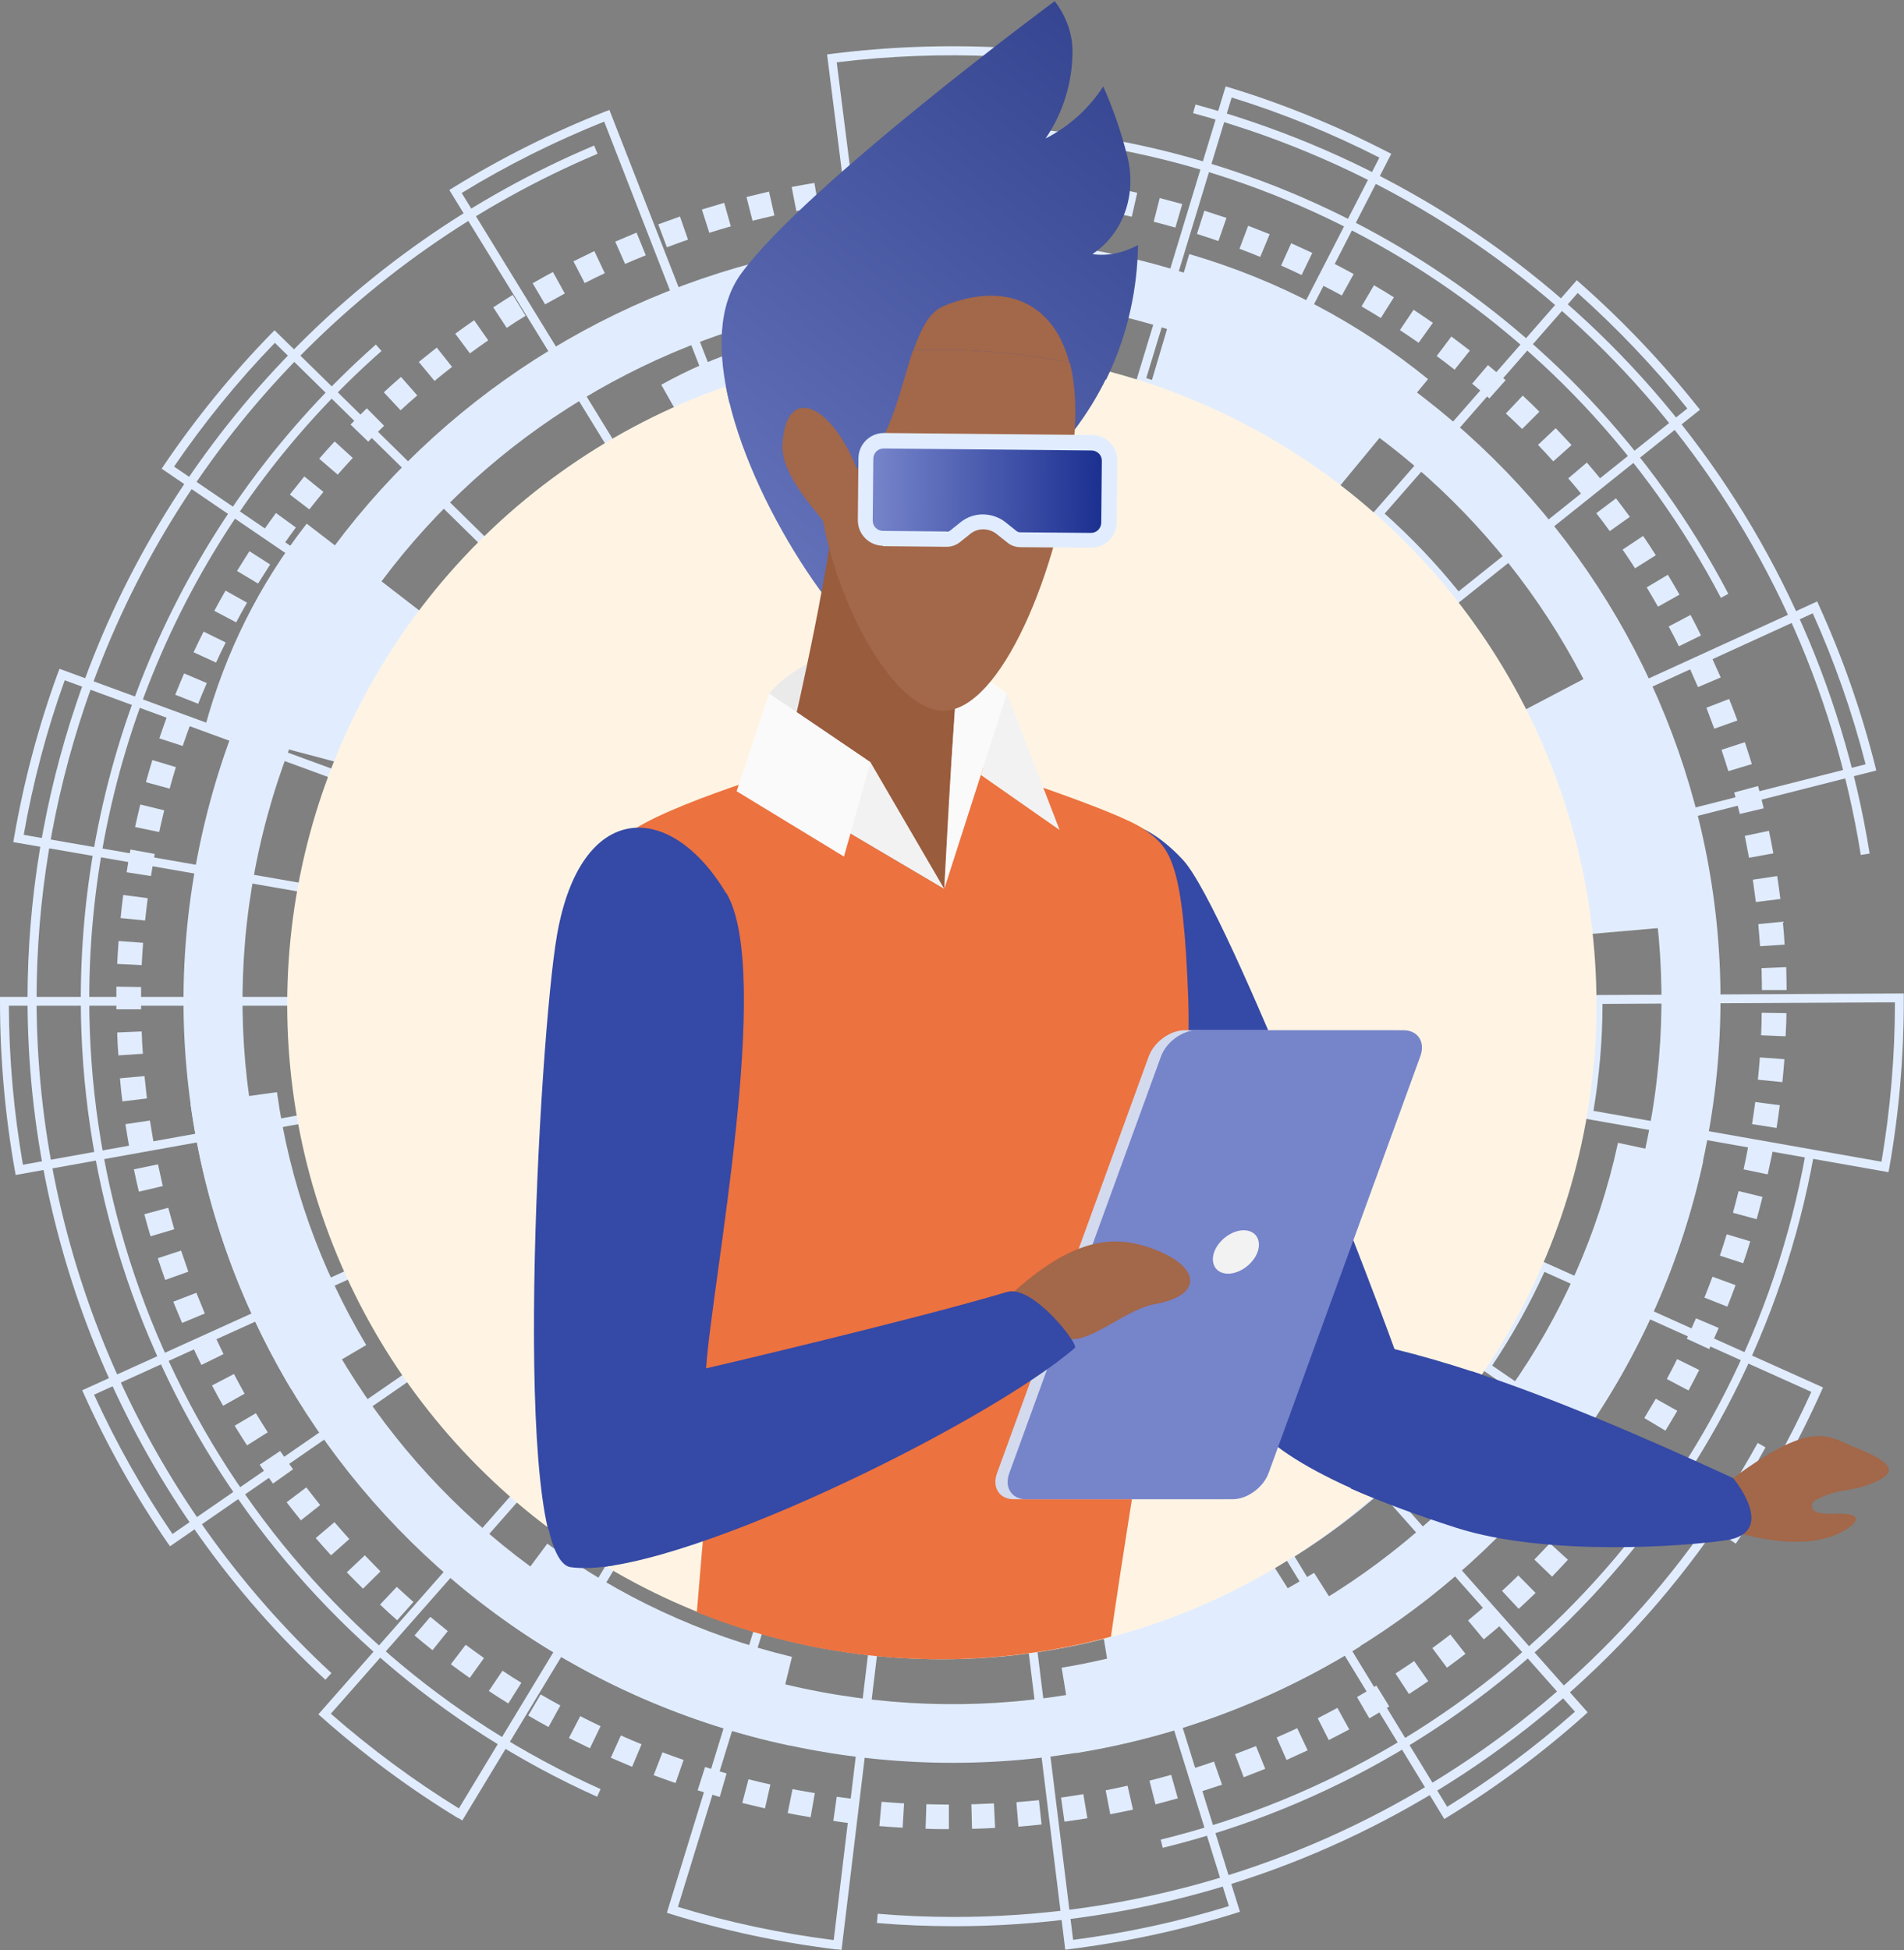
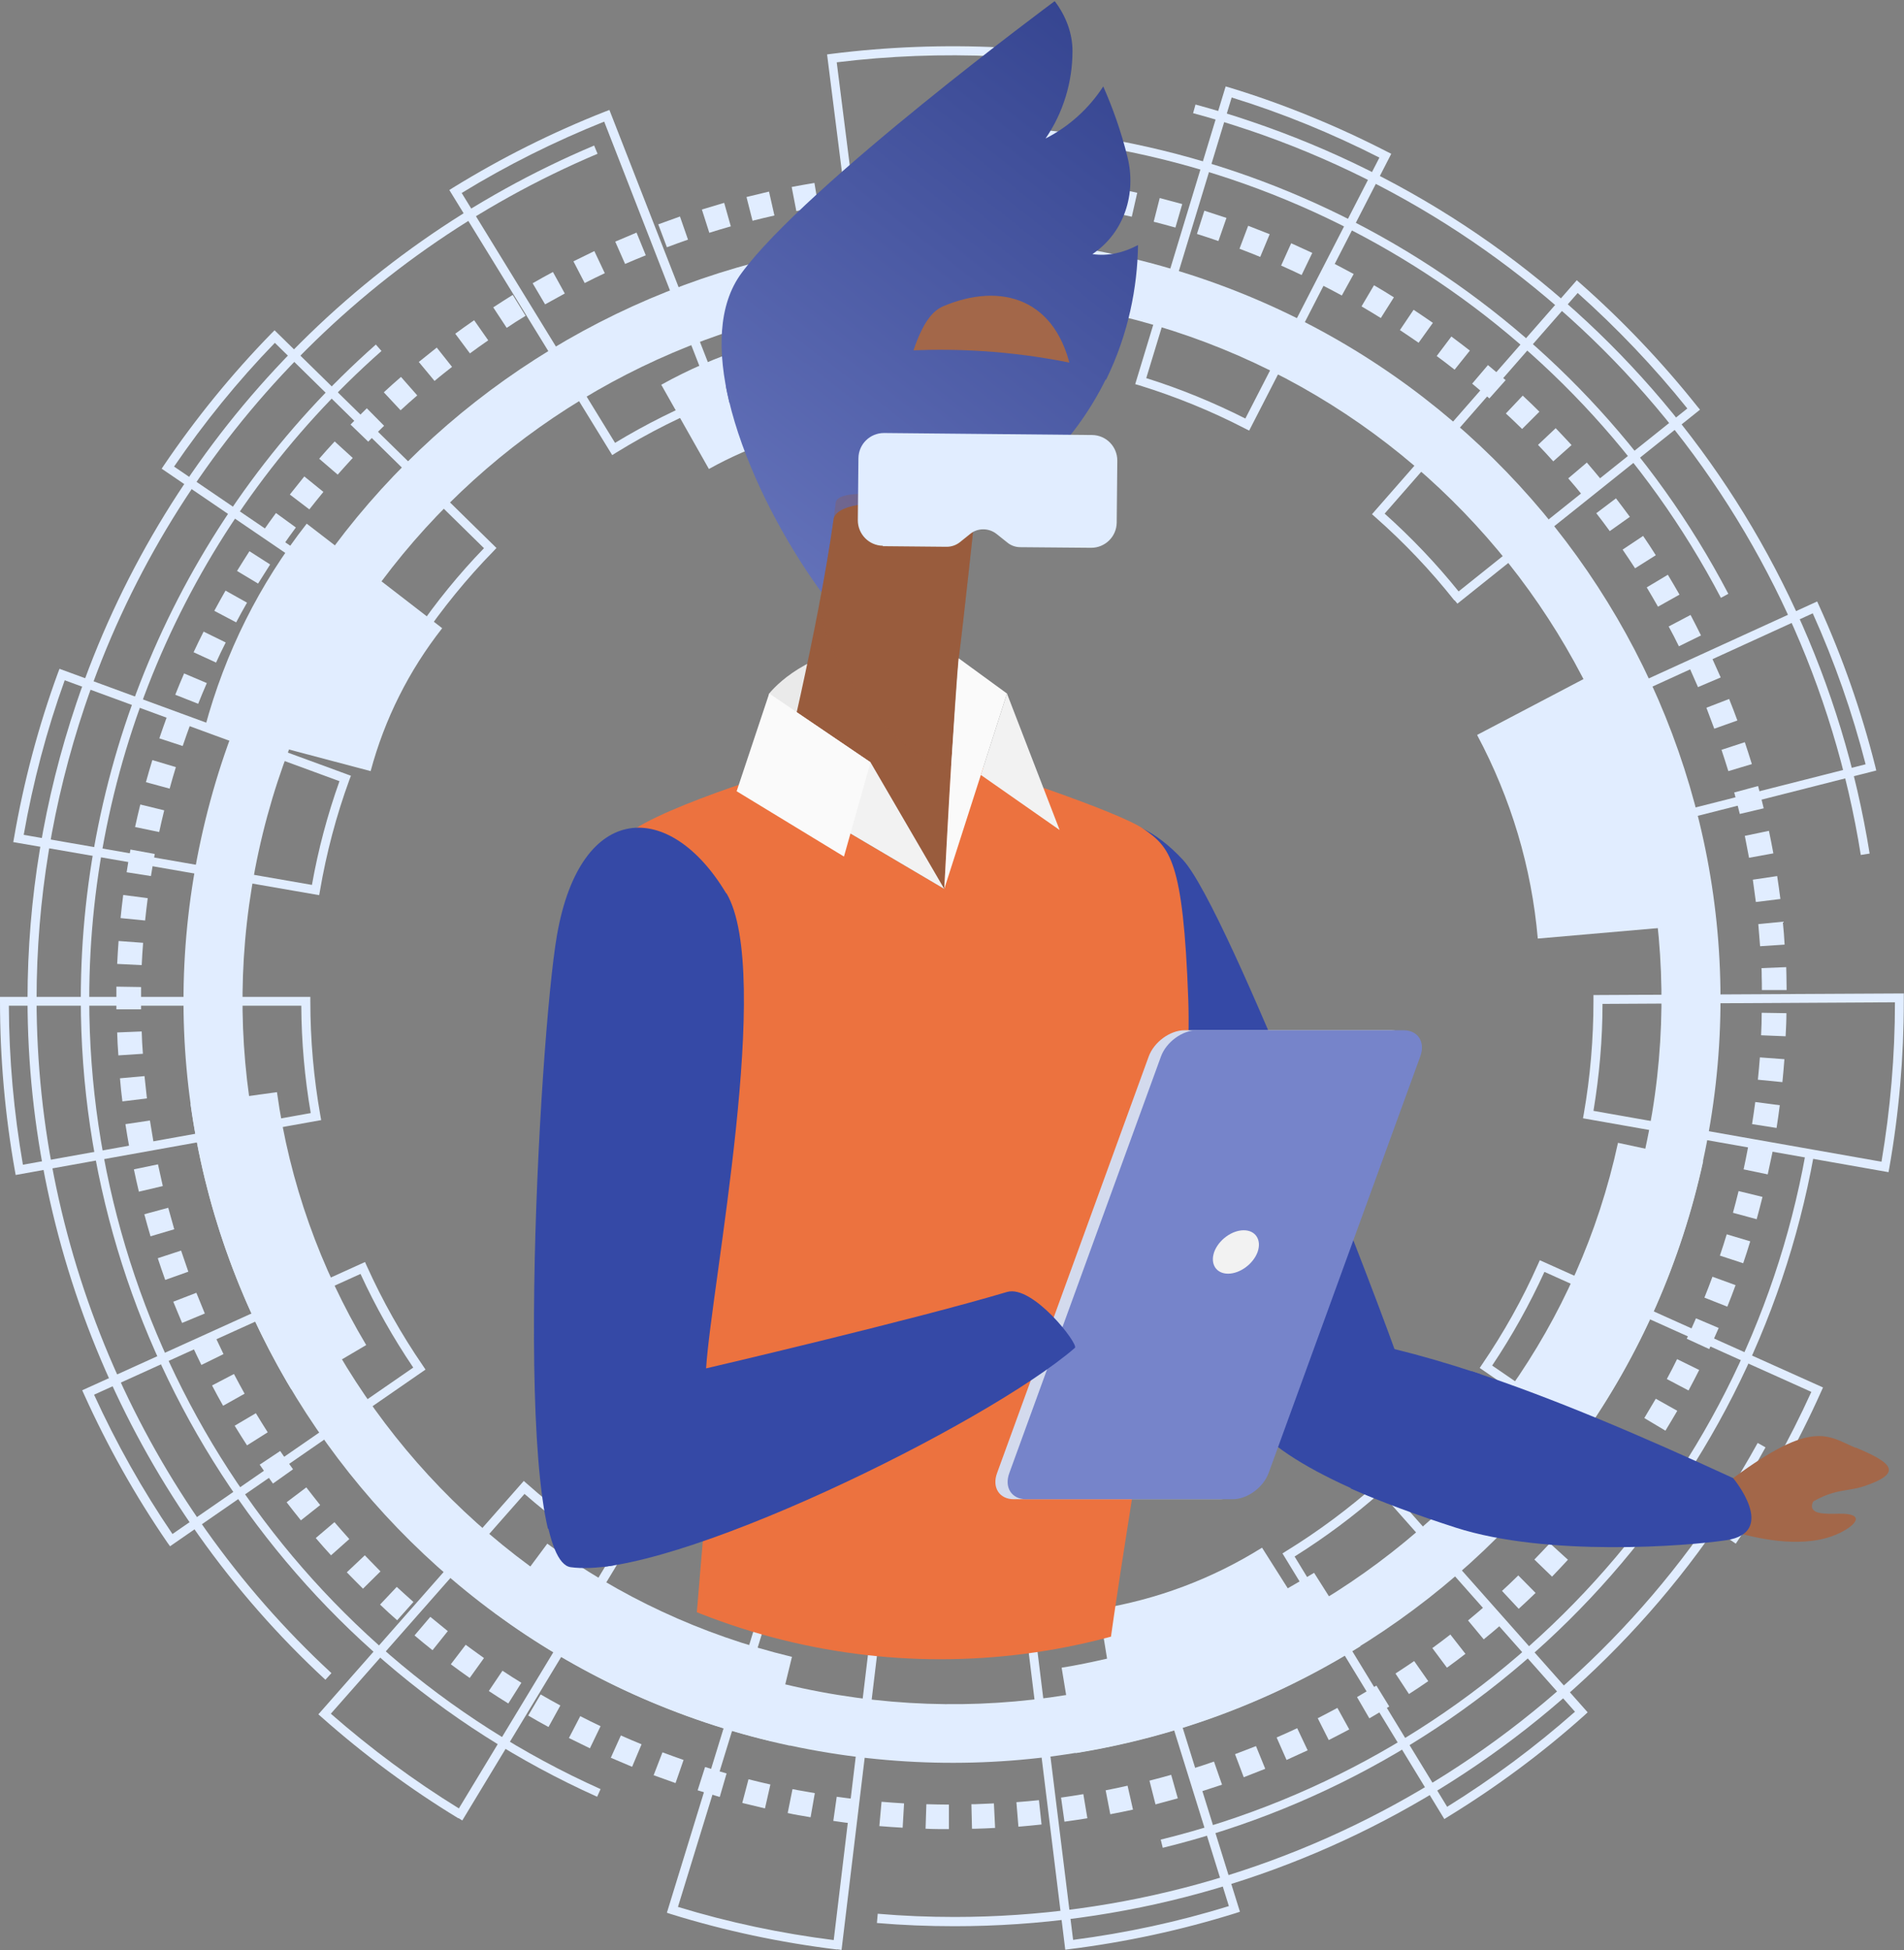
<svg xmlns="http://www.w3.org/2000/svg" xmlns:xlink="http://www.w3.org/1999/xlink" viewBox="0 0 94.73 97.01">
  <rect x="0" y="0" width="94.73" height="97.01" fill="#808080" stroke="none" />
  <defs>
    <linearGradient id="b" data-name="Dégradé sans nom 60" x1="4182.8" y1="37.56" x2="4140.77" y2="-15.84" gradientTransform="translate(4211.97) rotate(-180) scale(1 -1)" gradientUnits="userSpaceOnUse">
      <stop offset="0" stop-color="#7684ca" />
      <stop offset="1" stop-color="#132372" />
    </linearGradient>
    <clipPath id="c">
      <circle cx="46.79" cy="49.97" r="32.57" style="fill: none;" />
    </clipPath>
    <linearGradient id="d" data-name="Dégradé sans nom 60" x1="4182.66" y1="37.6" x2="4140.64" y2="-15.79" xlink:href="#b" />
    <linearGradient id="e" data-name="Dégradé sans nom 70" x1="4141.66" y1="11.83" x2="4153.03" y2="11.83" gradientTransform="translate(4196.39 52.27) rotate(-179.45) scale(1 -1)" gradientUnits="userSpaceOnUse">
      <stop offset="0" stop-color="#1c3091" />
      <stop offset="1" stop-color="#7684ca" />
    </linearGradient>
  </defs>
  <g style="isolation: isolate;">
    <g id="a">
      <g>
        <g>
          <g>
            <path d="M32.9,19.14c2.69-1.5,5.68-2.47,8.81-2.82l.54,4.77c-2.46,.27-4.81,1.03-6.98,2.24l-2.37-4.19Z" style="fill: #e1edff;" />
            <path d="M39.29,86.83c20.64,4.42,40.98-8.59,45.44-29.08,4.46-20.48-8.66-40.67-29.3-45.1C34.8,8.24,14.45,21.26,10,41.74c-4.46,20.48,8.66,40.67,29.3,45.1ZM12.87,42.35c4.12-18.91,22.9-30.92,41.95-26.84,19.05,4.08,31.16,22.72,27.04,41.63-4.12,18.91-22.9,30.92-41.95,26.84-19.05-4.08-31.16-22.72-27.04-41.63Z" style="fill: #e1edff;" />
            <path d="M39.4,82.43l-1.02,4.19c-5-1.2-9.62-3.34-13.73-6.36l2.58-3.47c3.54,2.6,7.64,4.54,12.17,5.63Z" style="fill: #e1edff;" />
            <path d="M10.2,36.17c1-3.7,2.7-7.11,5.06-10.12l2.57,1.98,4.17,3.22c-1.66,2.12-2.86,4.51-3.56,7.11l-5.1-1.35-3.15-.84Z" style="fill: #e1edff;" />
            <path d="M84.74,57.76c-1.09,4.99-3.13,9.63-6.06,13.78l-3.55-2.47c2.52-3.57,4.39-7.69,5.37-12.22l4.24,.91Z" style="fill: #e1edff;" />
            <path d="M13.78,54.33c.62,4.49,2.16,8.76,4.44,12.58l-3.73,2.2c-2.62-4.39-4.31-9.16-5.01-14.19l4.3-.59Z" style="fill: #e1edff;" />
-             <path d="M57.19,19.32l1.98-6.68c4.46,1.3,8.46,3.44,11.88,6.22l-4.45,5.39c-2.78-2.26-5.94-3.92-9.4-4.93Z" style="fill: #e1edff;" />
            <path d="M54.67,80.04c2.89-.47,5.62-1.49,8.12-3.05l1.28,2.02c.44-.25,.88-.51,1.31-.77l2.31,3.65c-4.35,2.71-9.12,4.5-14.17,5.32l-.7-4.25c.76-.12,1.51-.28,2.26-.45l-.4-2.46Z" style="fill: #e1edff;" />
            <path d="M83.51,46.08l-7,.61c-.31-3.55-1.33-6.96-3.02-10.13l6.21-3.26c2.09,3.92,3.42,8.26,3.81,12.78Z" style="fill: #e1edff;" />
          </g>
          <path d="M48.36,90.97l-.03-1.22h.2c.31-.01,.62-.03,.92-.04l.06,1.22c-.32,.02-.63,.03-.95,.04h-.2Zm-2.31,0l.04-1.22c.37,.01,.75,.02,1.12,.02v1.22c-.39,0-.77,0-1.16-.02Zm4.52-1.32c.37-.03,.75-.06,1.12-.1l.13,1.21c-.38,.04-.77,.08-1.15,.11l-.1-1.21Zm-6.82,1.19l.11-1.21c.37,.03,.75,.06,1.12,.08l-.07,1.21c-.38-.02-.77-.05-1.15-.08Zm9.05-1.42c.37-.05,.74-.11,1.1-.17l.2,1.2c-.38,.06-.76,.12-1.14,.17l-.17-1.21Zm-11.34,1.16l.17-1.2c.37,.05,.74,.1,1.11,.14l-.14,1.21c-.38-.04-.76-.09-1.15-.15Zm13.55-1.52c.37-.07,.73-.15,1.09-.23l.27,1.19c-.37,.08-.75,.16-1.13,.23l-.23-1.19Zm-15.27,1.24c-.18-.03-.37-.07-.55-.11l.24-1.19c.18,.04,.36,.07,.54,.1,.19,.03,.38,.07,.57,.1l-.21,1.2c-.19-.03-.39-.07-.58-.1Zm17.45-1.72c.36-.09,.72-.19,1.08-.29l.33,1.17c-.37,.1-.74,.2-1.11,.3l-.3-1.18Zm-20.26,1.11l.31-1.18c.36,.09,.72,.18,1.09,.26l-.27,1.19c-.38-.09-.75-.18-1.12-.27Zm22.41-1.71c.36-.11,.71-.23,1.06-.35l.4,1.15c-.36,.12-.73,.24-1.1,.36l-.37-1.16Zm-24.63,1.08l.37-1.16c.36,.11,.71,.22,1.07,.32l-.34,1.17c-.37-.11-.74-.22-1.1-.33Zm26.74-1.8c.35-.13,.7-.27,1.04-.4l.46,1.13c-.36,.14-.71,.28-1.07,.42l-.43-1.14Zm-28.93,1.05l.44-1.14c.35,.13,.7,.26,1.05,.38l-.4,1.15c-.36-.13-.73-.26-1.09-.39Zm31-1.88c.34-.15,.68-.3,1.02-.46l.52,1.1c-.35,.16-.7,.32-1.05,.48l-.49-1.11Zm-33.13,1.01l.5-1.11c.34,.15,.68,.3,1.03,.44l-.47,1.12c-.36-.15-.71-.3-1.06-.45Zm35.16-1.96c.33-.17,.66-.34,.99-.52l.59,1.07c-.34,.18-.68,.36-1.02,.53l-.55-1.09Zm-37.24,.97l.56-1.08c.33,.17,.67,.34,1.01,.5l-.53,1.1c-.35-.17-.69-.34-1.04-.51Zm39.21-2.03c.32-.19,.64-.38,.96-.57l.64,1.04c-.33,.2-.66,.4-.99,.59l-.61-1.05Zm-41.24,.92l.62-1.05c.32,.19,.65,.37,.98,.55l-.59,1.07c-.34-.18-.67-.37-1.01-.57Zm43.15-2.09c.31-.2,.62-.41,.93-.62l.7,1c-.32,.22-.63,.43-.96,.64l-.67-1.02Zm-45.11,.87l.68-1.01c.31,.21,.63,.41,.94,.6l-.65,1.03c-.33-.2-.65-.41-.97-.62Zm46.95-2.14c.3-.22,.6-.44,.89-.67l.75,.96c-.3,.23-.61,.47-.92,.69l-.73-.98Zm-48.84,.81l.74-.97c.3,.22,.6,.44,.91,.66l-.71,.99c-.32-.22-.63-.45-.94-.68Zm50.61-2.18c.29-.24,.57-.48,.85-.72l.81,.92c-.29,.25-.58,.5-.88,.74l-.78-.94Zm-52.42,.75l.79-.93c.29,.24,.58,.47,.87,.71l-.76,.95c-.3-.24-.6-.48-.89-.73Zm54.11-2.22c.27-.25,.55-.51,.81-.77l.86,.87c-.28,.27-.55,.53-.84,.79l-.83-.89Zm-55.83,.69l.84-.89c.27,.25,.55,.5,.83,.75l-.81,.91c-.29-.25-.57-.51-.85-.78Zm57.44-2.25c.26-.27,.52-.54,.77-.81l.9,.82c-.26,.28-.52,.56-.79,.84l-.88-.85Zm-59.08,.63l.89-.84c.26,.27,.52,.53,.78,.8l-.87,.86c-.27-.27-.54-.54-.81-.82Zm60.59-2.27c.24-.28,.49-.56,.72-.85l.95,.77c-.24,.3-.49,.59-.74,.88l-.93-.8Zm-62.14,.57l.93-.79c.24,.28,.49,.56,.74,.84l-.91,.81c-.26-.28-.51-.57-.76-.86Zm63.56-2.29c.23-.29,.45-.59,.67-.89l.99,.72c-.23,.31-.46,.62-.69,.92l-.97-.74Zm-65.01,.51l.98-.74c.23,.3,.46,.59,.69,.88l-.96,.76c-.24-.3-.48-.6-.71-.9Zm66.33-2.31c.21-.31,.42-.62,.62-.93l1.03,.66c-.21,.32-.42,.64-.64,.96l-1.01-.69Zm-67.67,.44l1.02-.68c.21,.31,.42,.61,.64,.91l-1,.71c-.22-.31-.44-.62-.66-.94Zm68.89-2.32c.19-.32,.38-.64,.57-.96l1.07,.6c-.19,.33-.39,.66-.59,.99l-1.05-.63Zm-70.13,.38l1.05-.62c.19,.32,.39,.63,.59,.95l-1.03,.65c-.21-.32-.41-.65-.61-.97Zm71.25-2.32c.18-.33,.35-.66,.51-.99l1.1,.54c-.17,.34-.35,.68-.53,1.02l-1.08-.57Zm-72.38,.32l1.09-.57c.17,.33,.35,.65,.53,.98l-1.07,.6c-.19-.33-.37-.67-.55-1.01Zm73.37-2.32c.16-.34,.31-.67,.46-1.02l1.13,.48c-.15,.35-.31,.7-.47,1.05l-1.11-.51Zm-74.39,.26l1.11-.51c.16,.34,.32,.67,.48,1.01l-1.1,.54c-.17-.34-.33-.69-.49-1.03Zm75.27-2.31c.14-.34,.27-.69,.4-1.04l1.15,.42c-.13,.36-.27,.72-.41,1.07l-1.14-.45Zm-76.17,.2l1.14-.44c.14,.35,.28,.69,.42,1.03l-1.13,.47c-.15-.35-.29-.7-.44-1.06Zm76.94-2.29c.12-.35,.23-.7,.34-1.06l1.17,.35c-.11,.37-.23,.73-.35,1.09l-1.16-.38Zm-77.72,.13l1.16-.38c.12,.35,.24,.7,.36,1.05l-1.15,.41c-.13-.36-.25-.72-.37-1.08Zm78.37-2.26c.1-.36,.19-.72,.28-1.08l1.19,.29c-.09,.37-.19,.74-.29,1.11l-1.18-.32Zm-79.03,.07l1.18-.32c.1,.36,.2,.71,.3,1.07l-1.18,.35c-.11-.36-.21-.73-.31-1.1Zm79.56-2.23c.08-.36,.15-.73,.22-1.09v-.05s1.22,.22,1.22,.22v.05c-.08,.38-.16,.75-.24,1.12l-1.2-.25Zm-80.09,0l1.2-.25c.08,.36,.16,.72,.24,1.08l-1.19,.28c-.09-.37-.17-.74-.25-1.12Zm80.51-2.25c.06-.37,.11-.73,.16-1.1l1.22,.16c-.05,.38-.1,.76-.16,1.13l-1.21-.19Zm-80.92,0l1.21-.18c.06,.37,.12,.73,.18,1.09l-1.21,.22c-.07-.37-.13-.75-.19-1.13Zm81.21-2.21c.04-.37,.07-.74,.1-1.11l1.22,.09c-.03,.38-.06,.76-.1,1.14l-1.22-.12Zm-81.49-.07l1.22-.11c.04,.37,.08,.74,.12,1.11l-1.22,.15c-.05-.38-.09-.76-.12-1.14Zm81.65-2.15c.02-.37,.03-.74,.03-1.11l1.23,.02c0,.38-.02,.76-.04,1.15l-1.22-.05Zm-81.8-.13l1.23-.05c.01,.37,.03,.74,.06,1.11l-1.22,.08c-.03-.38-.05-.76-.06-1.14Zm81.84-2.09c0-.24,0-.47-.01-.71,0-.13,0-.27-.01-.4l1.23-.05c0,.14,.01,.27,.01,.41,0,.24,.01,.49,.01,.73h-1.23Zm-81.87,.96c0-.38,0-.76,0-1.15l1.23,.02c0,.37,0,.74,0,1.11h-1.23Zm81.69-4.26l1.22-.12c.04,.38,.07,.76,.09,1.14l-1.22,.08c-.03-.37-.06-.74-.09-1.11Zm-81.65,1.98c.02-.38,.04-.76,.07-1.14l1.22,.09c-.03,.37-.05,.74-.07,1.11l-1.22-.06Zm81.38-4.19l1.21-.18c.06,.38,.11,.76,.16,1.14l-1.22,.15c-.05-.37-.1-.74-.15-1.1Zm-81.21,1.9c.04-.38,.08-.76,.13-1.14l1.22,.16c-.05,.37-.09,.74-.13,1.11l-1.22-.12Zm80.81-4.08l1.2-.25c.08,.37,.15,.75,.22,1.12l-1.21,.22c-.07-.36-.14-.73-.21-1.09Zm-80.51,1.81c.06-.38,.12-.75,.19-1.13l1.21,.22c-.07,.37-.13,.73-.19,1.1l-1.21-.19Zm79.99-3.97l1.18-.32c.1,.37,.19,.74,.28,1.11l-1.19,.28c-.09-.36-.18-.72-.28-1.08Zm-79.57,1.72c.08-.37,.17-.75,.26-1.12l1.19,.29c-.09,.36-.17,.72-.25,1.08l-1.2-.25Zm78.93-3.84l1.16-.38c.12,.36,.24,.73,.35,1.09l-1.17,.35c-.11-.35-.22-.71-.34-1.06Zm-78.39,1.61c.1-.37,.21-.74,.32-1.1l1.17,.35c-.11,.35-.21,.71-.31,1.07l-1.18-.32Zm77.63-3.7l1.14-.44c.14,.35,.28,.71,.41,1.07l-1.15,.41c-.13-.35-.26-.7-.39-1.04Zm-76.96,1.51c.12-.36,.25-.72,.38-1.08l1.15,.42c-.13,.35-.25,.7-.37,1.05l-1.16-.38Zm76.09-3.56l1.12-.51c.16,.35,.31,.7,.47,1.05l-1.13,.48c-.15-.34-.3-.68-.45-1.02Zm-75.3,1.4c.14-.36,.29-.71,.44-1.06l1.13,.48c-.15,.34-.29,.68-.43,1.03l-1.14-.45Zm74.31-3.4l1.08-.57c.18,.34,.35,.68,.52,1.02l-1.1,.54c-.16-.33-.33-.66-.51-.99Zm-73.4,1.29c.16-.35,.33-.69,.5-1.03l1.1,.54c-.17,.33-.33,.67-.48,1l-1.11-.51Zm72.3-3.23l1.05-.63c.2,.33,.39,.66,.58,.99l-1.07,.6c-.18-.32-.37-.64-.56-.96Zm-71.27,1.17c.18-.34,.37-.67,.56-1.01l1.07,.6c-.18,.32-.37,.65-.54,.98l-1.08-.57Zm70.07-3.05l1.02-.68c.22,.32,.43,.64,.63,.96l-1.03,.65c-.2-.31-.41-.62-.62-.93Zm-68.93,1.05c.2-.33,.41-.65,.61-.97l1.03,.66c-.2,.31-.4,.63-.6,.95l-1.05-.63Zm67.62-2.86l.98-.74c.23,.3,.46,.61,.69,.92l-1,.71c-.22-.3-.44-.6-.67-.89Zm-66.36,.93c.22-.32,.44-.63,.67-.94l.99,.72c-.22,.3-.44,.6-.65,.91l-1.01-.69Zm64.96-2.66l.93-.79c.25,.29,.5,.59,.74,.88l-.95,.76c-.23-.29-.47-.57-.72-.86Zm-63.6,.8c.24-.3,.48-.6,.72-.9l.95,.77c-.24,.29-.47,.58-.7,.87l-.97-.74Zm62.09-2.46l.89-.84c.27,.28,.53,.56,.79,.84l-.91,.81c-.25-.28-.5-.55-.76-.82Zm-60.63,.68c.25-.29,.51-.58,.77-.86l.9,.82c-.25,.27-.5,.55-.75,.83l-.93-.8Zm59.04-2.25l.84-.89c.28,.26,.56,.53,.83,.8l-.86,.86c-.27-.26-.53-.52-.81-.77Zm-57.48,.55c.27-.27,.54-.55,.81-.81l.86,.87c-.27,.26-.53,.52-.79,.79l-.88-.85Zm55.8-2.03l.79-.93c.3,.25,.59,.5,.88,.75l-.81,.91c-.28-.25-.56-.49-.85-.73Zm-54.15,.43c.28-.26,.57-.52,.86-.77l.81,.92c-.28,.24-.56,.49-.83,.74l-.83-.89Zm52.39-1.81l.73-.97c.31,.23,.61,.46,.92,.7l-.76,.95c-.29-.23-.59-.46-.89-.68Zm-50.65,.3c.3-.24,.6-.48,.9-.72l.76,.96c-.29,.23-.59,.46-.87,.7l-.78-.94Zm48.82-1.59l.68-1.01c.32,.21,.64,.43,.96,.65l-.71,.99c-.31-.21-.61-.42-.93-.63Zm-47,.18c.31-.23,.62-.45,.94-.67l.7,1c-.31,.21-.61,.43-.91,.65l-.73-.98Zm45.09-1.36l.62-1.05c.33,.19,.66,.39,.99,.6l-.65,1.03c-.32-.2-.64-.39-.96-.58Zm-43.2,.05c.32-.21,.65-.42,.97-.62l.64,1.04c-.32,.19-.63,.39-.94,.6l-.67-1.02Zm41.23-1.12l.56-1.08c.34,.18,.69,.36,1.02,.54l-.59,1.07c-.33-.18-.66-.35-.99-.52Zm-39.27-.08c.33-.19,.67-.38,1.01-.56l.59,1.07c-.33,.18-.65,.36-.98,.54l-.62-1.05Zm37.24-.88l.5-1.11c.35,.16,.7,.32,1.05,.48l-.53,1.1c-.34-.16-.68-.32-1.02-.47Zm-35.21-.21c.34-.17,.69-.34,1.04-.51l.52,1.1c-.34,.16-.67,.32-1,.49l-.56-1.08Zm33.14-.63l.43-1.14c.36,.14,.72,.28,1.07,.42l-.47,1.13c-.35-.14-.69-.28-1.04-.41Zm-31.06-.35c.35-.15,.71-.3,1.06-.45l.46,1.13c-.35,.14-.69,.28-1.03,.43l-.49-1.11Zm28.94-.38l.37-1.16c.37,.12,.73,.24,1.1,.36l-.4,1.15c-.35-.12-.71-.24-1.06-.35Zm-26.8-.48c.36-.13,.72-.26,1.08-.39l.4,1.15c-.35,.12-.7,.25-1.05,.38l-.43-1.14Zm24.65-.13l.3-1.18c.37,.1,.75,.2,1.12,.3l-.34,1.17c-.36-.1-.72-.2-1.08-.29Zm-22.47-.61c.37-.11,.73-.22,1.1-.33l.33,1.17c-.36,.1-.72,.21-1.07,.32l-.37-1.16Zm20.28,.12l.24-1.19c.38,.07,.76,.15,1.13,.24l-.27,1.19c-.36-.08-.73-.16-1.1-.23Zm-18.07-.74c.37-.09,.75-.18,1.12-.27l.27,1.19c-.36,.08-.73,.17-1.09,.26l-.3-1.18Zm15.86,.37l.17-1.2c.38,.05,.76,.11,1.14,.18l-.21,1.2c-.37-.06-.74-.12-1.11-.17Zm-13.61-.87c.38-.07,.75-.14,1.13-.2l.2,1.2c-.37,.06-.74,.13-1.1,.2l-.23-1.19Zm11.38,.61l.11-1.21c.38,.03,.77,.07,1.15,.11l-.14,1.21c-.37-.04-.74-.08-1.12-.11Zm-9.11-.99c.38-.05,.76-.1,1.15-.14l.13,1.21c-.37,.04-.74,.09-1.11,.14l-.17-1.21Zm6.87,.86l.04-1.22c.38,.01,.77,.03,1.15,.05l-.07,1.21c-.37-.02-.75-.04-1.12-.05Zm-4.58-1.1c.38-.03,.77-.06,1.15-.08l.07,1.22c-.37,.02-.75,.04-1.12,.07l-.1-1.21Zm2.33,1.1l-.03-1.22c.38,0,.77-.01,1.15-.01v1.22c-.38,0-.75,0-1.12,.01Z" style="fill: #e1edff;" />
          <g>
            <path d="M57.76,91.51c16.47-4.04,29.06-17.42,32.07-34.1l.41,.08c-3.05,16.84-15.76,30.36-32.39,34.43l-.1-.41ZM4.02,49.71c0-12.45,5.35-24.32,14.68-32.57l.28,.32C9.74,25.62,4.44,37.38,4.44,49.71c0,16.93,9.99,32.36,25.44,39.29l-.17,.38c-15.6-7-25.69-22.58-25.69-39.67ZM47.48,6.66c-.88,0-1.76,.03-2.63,.08l-.03-.42c.88-.05,1.77-.08,2.66-.08,16.21,0,30.97,8.93,38.51,23.3l-.37,.2c-7.47-14.23-22.08-23.07-38.14-23.07Z" style="fill: #e1edff;" />
            <path d="M43.63,95.65l.04-.45c1.26,.11,2.55,.16,3.82,.16,16.63,0,31.94-9.04,39.96-23.58l.39,.22c-8.09,14.69-23.55,23.82-40.35,23.82-1.28,0-2.58-.05-3.86-.16ZM1.37,49.71c0-4.99,.82-9.95,2.43-14.73C8.01,22.49,17.4,12.37,29.56,7.24l.17,.41c-12.04,5.09-21.34,15.1-25.51,27.48-1.59,4.73-2.4,9.64-2.4,14.58,0,12.68,5.35,24.9,14.67,33.52l-.3,.33C6.77,74.85,1.37,62.51,1.37,49.71ZM62.06,6.45c-.89-.3-1.8-.58-2.7-.82l.12-.43c.91,.25,1.83,.52,2.73,.83,16.29,5.49,28.09,19.45,30.81,36.43l-.44,.07c-2.69-16.82-14.38-30.65-30.51-36.08Z" style="fill: #e1edff;" />
            <path d="M41.65,96.98c-2.8-.34-5.58-.93-8.26-1.76l-.21-.07,4.55-14.8,.21,.07c1.81,.56,3.68,.96,5.56,1.18l.22,.03-1.85,15.37-.22-.03Zm-3.63-16.07l-4.29,13.95c2.52,.77,5.13,1.32,7.75,1.65l1.74-14.49c-1.76-.23-3.51-.6-5.2-1.11Zm13.09,.71l.22-.03c1.88-.23,3.75-.64,5.55-1.2l.21-.07,4.6,14.78-.21,.07c-2.69,.84-5.46,1.44-8.26,1.79l-.22,.03-1.89-15.37Zm5.69-.74c-1.69,.52-3.44,.89-5.2,1.13l1.79,14.49c2.62-.34,5.23-.9,7.75-1.68l-4.34-13.94Zm-34,9.57c-2.4-1.46-4.68-3.15-6.79-5.02l-.17-.15,10.22-11.61,.17,.15c1.42,1.26,2.97,2.4,4.59,3.39l.19,.11-8.01,13.24-.19-.12Zm3.3-16.14l-9.64,10.94c1.99,1.74,4.13,3.33,6.37,4.71l7.55-12.48c-1.51-.93-2.95-2-4.29-3.17Zm37.7,2.97l.19-.12c1.61-.99,3.15-2.14,4.57-3.4l.17-.15,10.26,11.57-.16,.15c-2.1,1.88-4.38,3.57-6.78,5.04l-.19,.12-8.05-13.21Zm4.89-3.04c-1.34,1.18-2.78,2.25-4.28,3.19l7.59,12.45c2.24-1.39,4.38-2.98,6.36-4.73l-9.67-10.91Zm-60.36,2.5c-1.6-2.33-2.99-4.81-4.15-7.38l-.09-.2,14.07-6.38,.09,.2c.78,1.73,1.72,3.4,2.8,4.97l.12,.18-12.71,8.79-.13-.18Zm9.61-13.37l-13.26,6.01c1.1,2.41,2.41,4.74,3.9,6.93l11.98-8.28c-1-1.48-1.88-3.04-2.62-4.65Zm55.68,4.68l.12-.18c1.07-1.57,2.01-3.24,2.78-4.98l.09-.2,14.09,6.33-.09,.2c-1.15,2.57-2.54,5.06-4.13,7.39l-.12,.18-12.74-8.74Zm3.22-4.78c-.74,1.62-1.61,3.18-2.6,4.66l12.01,8.24c1.48-2.2,2.78-4.53,3.87-6.93l-13.28-5.97ZM.74,58.23C.25,55.47,0,52.64,0,49.81v-.22H15.44v.22c0,1.92,.17,3.83,.5,5.69l.04,.22L.78,58.45l-.04-.22Zm14.25-8.2H.44c.01,2.66,.25,5.31,.7,7.91l14.32-2.57c-.3-1.75-.46-3.54-.47-5.33Zm63.77,5.59l.04-.22c.32-1.83,.48-3.72,.48-5.6v-.3l15.44-.08v.39c0,2.78-.24,5.56-.72,8.28l-.04,.22-15.2-2.68Zm.97-5.68c0,1.79-.16,3.57-.45,5.32l14.33,2.53c.44-2.6,.67-5.27,.67-7.93l-14.55,.08ZM.66,41.89l.04-.22c.48-2.78,1.21-5.54,2.18-8.19l.08-.21,14.5,5.32-.08,.21c-.65,1.78-1.14,3.63-1.46,5.51l-.04,.22L.66,41.89Zm2.56-8.05c-.9,2.49-1.58,5.08-2.04,7.69l14.34,2.49c.31-1.75,.77-3.48,1.37-5.16l-13.67-5.02Zm75.11,8.08c-.46-1.84-1.1-3.65-1.88-5.38l-.09-.2,14.05-6.42,.09,.2c1.17,2.57,2.11,5.26,2.8,8l.05,.21-14.97,3.8-.05-.22Zm11.86-11.41l-13.24,6.05c.72,1.62,1.32,3.32,1.76,5.04l14.11-3.58c-.66-2.57-1.54-5.09-2.63-7.51ZM8.04,23.32l.12-.18c1.58-2.33,3.37-4.53,5.34-6.55l.16-.16,11.04,10.83-.15,.16c-1.33,1.36-2.54,2.85-3.61,4.42l-.12,.18-12.77-8.7Zm5.63-6.26c-1.84,1.9-3.52,3.97-5.01,6.15l12.04,8.2c1.01-1.47,2.14-2.86,3.38-4.14l-10.4-10.21Zm58.69,12.81c-1.18-1.49-2.5-2.88-3.93-4.14l-.17-.15,10.19-11.64,.17,.15c2.11,1.86,4.07,3.92,5.82,6.12l.14,.17-12.07,9.65-.14-.17Zm6.13-15.29l-9.6,10.97c1.33,1.19,2.57,2.49,3.68,3.87l11.38-9.1c-1.65-2.06-3.49-3.99-5.46-5.75ZM22.36,9.45l.19-.12c2.4-1.48,4.94-2.75,7.56-3.78l.21-.08,5.63,14.42-.21,.08c-1.76,.69-3.47,1.55-5.09,2.55l-.19,.12-8.1-13.18Zm7.7-3.4c-2.45,.98-4.84,2.17-7.09,3.55l7.63,12.43c1.52-.92,3.12-1.72,4.76-2.38l-5.3-13.6Zm31.89,15.27c-1.68-.87-3.45-1.59-5.26-2.15l-.21-.06,4.5-14.81,.21,.06c2.69,.82,5.32,1.9,7.83,3.19l.2,.1-7.07,13.77-.2-.1Zm-.67-16.47l-4.25,13.96c1.69,.53,3.35,1.21,4.93,2.01l6.67-12.98c-2.36-1.2-4.82-2.21-7.35-2.99Zm-20.14-2.14l.22-.03c2.77-.35,5.61-.46,8.42-.32h.22s-.77,15.48-.77,15.48h-.22c-1.91-.11-3.82-.03-5.7,.2l-.22,.03-1.94-15.36Zm7.66,14.67l.73-14.58c-2.64-.12-5.29-.02-7.9,.3l1.83,14.48c1.29-.15,2.59-.23,3.9-.23,.48,0,.96,.01,1.44,.03Z" style="fill: #e1edff;" />
          </g>
        </g>
        <g>
-           <circle cx="46.86" cy="49.97" r="32.57" style="fill: #fff4e3;" />
          <path d="M92.32,72.02c-1.37-.57-2.08-1.46-6.09,1.51-3.48,2.81,1.84,2.85,2.63,2.16,2.04-1.79,2.83-1.4,3.89-1.76,1.95-.66,1.4-1.16-.42-1.92Z" style="fill: #a36749;" />
          <path d="M91.53,76.26c-1.69,.82-3.96,.29-5.02,.01-2.71-.54,3.97-2.17,3.7-1.58-.3,.67,.6,.62,1.29,.61,1.27-.02,.93,.52,.03,.96Z" style="fill: #a36749;" />
          <path d="M73.24,68.22c4.06,1.34,8.41,3.2,12.99,5.31,0,0,2.26,2.7-.35,3.09-1.94,.29-8.89,.84-13.46-.63-1.89-.61-3.67-1.26-5.23-1.95,2-1.96,3.94-3.98,6.05-5.82Z" style="fill: #3549a6;" />
          <g>
            <path d="M56.62,12.2c-.03,2.07-.47,4.41-1.59,6.69-.48-.19-.99-.3-1.5-.3-4.42,.02-8.83,.5-13.24,.71-1.36,.07-2.76,.21-4,.73-.61-2.52-.57-4.86,.6-6.44C40.09,9.22,52.47,.06,52.47,.06c0,0,0,.01,.03,.03,.54,.72,.86,1.58,.86,2.45,0,1.54-.46,3.07-1.34,4.35,1.18-.6,2.17-1.51,2.87-2.59,.46,1.04,.89,2.23,1.21,3.53,.44,1.8-.16,3.73-1.72,4.79,0,0-.02,.01-.03,.02,.79,.12,1.58-.08,2.27-.45Z" style="fill: url(#b);" />
            <path d="M44.96,19.01c.51-1.72,.95-3.35,1.98-3.78,2.87-1.21,5.69-.39,6.39,3.37-2.79,.02-5.58,.22-8.37,.42Z" style="fill: #a36749;" />
          </g>
          <path d="M27.08,74.86c.09,.07,.17,.14,.26,.22,.35,.32,.69,.65,1.03,.98,.67,.65,1.39,1.29,2.17,1.81-.84,.14-1.57,.17-2.15,.09-.62-.09-1.05-1.26-1.33-3.12,0,0,.02,0,.03,.01Z" style="fill: #3549a6;" />
          <g style="clip-path: url(#c);">
            <g>
              <path d="M92.57,72.11c-1.37-.57-2.08-1.46-6.09,1.51-3.48,2.81,1.84,2.85,2.63,2.16,2.04-1.79,2.83-1.4,3.89-1.76,1.95-.66,1.4-1.16-.42-1.92Z" style="fill: #a36749;" />
              <path d="M91.79,76.35c-1.69,.82-3.96,.29-5.02,.01-2.71-.54,3.97-2.17,3.7-1.58-.3,.67,.6,.62,1.29,.61,1.27-.02,.93,.52,.03,.96Z" style="fill: #a36749;" />
              <path d="M58.86,42.78c2.26,2.45,9.99,22.68,10.78,25.07,.78,3.12-1.71,5.08-5.87,4.03-2.51-.63-10.66-19.94-10.83-25.76-.19-6.49,3.31-6.17,5.92-3.34Z" style="fill: #3549a6;" />
              <path d="M38.27,34.5s1.51-1.96,4.58-2.27,4.85,.51,4.85,.51l.84,5.38-9.47,.43-.81-4.05Z" style="fill: #eaeaea;" />
              <path d="M39.58,38.13s-7.67,2.27-8.68,3.68c-1.01,1.41,4.85,26.63,4.35,31.77-.5,5.14-.86,10.7-1.18,12.9-.2,1.41,20.38,4.63,20.79-1.42,.4-6.04,4.59-26.29,4.26-35.35-.25-6.92-.91-7.56-2.22-8.47-1.31-.91-7.98-3.06-7.98-3.06l-9.34-.05Z" style="fill: #ec723f;" />
              <path d="M61.73,69.49c-.13-1.05,6.27-2.72,7.65-2.38,5.17,1.27,10.94,3.66,17.1,6.51,0,0,2.26,2.7-.35,3.09-1.94,.29-8.89,.84-13.46-.63-5.82-1.87-10.64-4.19-10.94-6.59Z" style="fill: #3549a6;" />
              <path d="M54.35,12.59s.02-.01,.03-.02c1.57-1.06,2.16-2.99,1.72-4.79-.32-1.3-.75-2.49-1.21-3.53-.7,1.08-1.68,1.99-2.87,2.59,.89-1.28,1.34-2.81,1.34-4.35,0-.87-.32-1.73-.86-2.45-.02-.02-.03-.03-.03-.03,0,0-12.38,9.15-15.59,13.53-2.63,3.59,.47,11.03,3.88,15.77,0,0,1.98,3.48,11.57-6.6,3.16-3.32,4.24-7.29,4.29-10.56-.69,.37-1.48,.57-2.27,.45Z" style="fill: url(#d);" />
              <g>
                <path d="M41.47,25.85c-.72,5.25-2.74,13.51-2.74,13.51l8.25,4.86s.54-10.05,.72-11.47c.19-1.42,.84-7.46,.84-7.46,0,0-6.86-.96-7.07,.56Z" style="fill: #995c3d;" />
                <path d="M41.58,25c-.17,1.45-.47,3.23-.82,5.04,.28,3.23,4.65,8.37,6.56,8.09,.08-1.23,.33-5.01,.38-5.38,.19-1.42,.84-7.46,.84-7.46,0,0-6.83-1.43-6.96-.28Z" style="fill: #995c3d; mix-blend-mode: multiply; opacity: .3;" />
              </g>
              <polygon points="38.27 34.5 43.31 37.92 46.98 44.22 37.86 38.84 38.27 34.5" style="fill: #f2f2f2;" />
              <path d="M46.98,44.22l3.12-9.72-2.4-1.75s-.22,3.04-.38,5.38c-.1,1.52-.34,6.09-.34,6.09Z" style="fill: #fafafa;" />
-               <path d="M42.62,23.33c2.55-1.72,2.26-7.29,4.32-8.16,3.59-1.51,7.11,.15,6.49,6.77-.54,5.72-3.36,13-6.25,13.4-2.5,.35-5.41-4.95-6.23-9.42-.59-.8-2.11-2.39-2.02-3.84,.17-2.96,2.4-2.05,3.7,1.24Z" style="fill: #a36749;" />
              <polygon points="43.31 37.92 41.99 42.61 36.65 39.36 38.27 34.5 43.31 37.92" style="fill: #fafafa;" />
              <polygon points="50.1 34.5 52.72 41.29 48.8 38.55 50.1 34.5" style="fill: #f2f2f2;" />
              <path d="M60.72,74.58h-10.28c-.72,0-1.1-.59-.83-1.31l7.54-20.71c.26-.72,1.06-1.31,1.79-1.31h10.28c.72,0,1.1,.59,.83,1.31l-7.54,20.71c-.26,.72-1.06,1.31-1.79,1.31Z" style="fill: #d3daed;" />
              <path d="M61.33,74.58h-10.28c-.72,0-1.1-.59-.83-1.31l7.54-20.71c.26-.72,1.06-1.31,1.79-1.31h10.28c.72,0,1.1,.59,.83,1.31l-7.54,20.71c-.26,.72-1.06,1.31-1.79,1.31Z" style="fill: #7684ca;" />
              <path d="M62.57,62.28c-.22,.6-.88,1.08-1.47,1.08s-.9-.48-.69-1.08c.22-.6,.88-1.08,1.47-1.08s.9,.48,.69,1.08Z" style="fill: #f2f2f2;" />
-               <path d="M57.59,62.21c-1.74-.69-3.81-.98-7.2,2.1-4.9,2.47,2.82,2.42,2.91,2.31,1.13,.04,2.79-1.5,4.13-1.74,2.49-.44,2.22-1.85,.15-2.67Z" style="fill: #a36749;" />
              <path d="M36.14,44.43c2.34,3.93-.74,19.46-1.01,23.64,.02,0,10.31-2.41,14.97-3.8,1.28-.38,3.58,2.6,3.38,2.78-4.39,3.8-20.24,11.59-25.11,10.92-3.01-.42-1.54-26.38-.66-31.44,1.17-6.74,5.64-6.75,8.42-2.09Z" style="fill: #3549a6;" />
              <g>
                <path d="M43.92,27.17l3.18,.03c.24,0,.47-.08,.66-.23l.51-.41c.38-.31,.93-.3,1.31,0l.54,.43c.18,.15,.41,.23,.65,.23l3.52,.03c.69,0,1.26-.55,1.27-1.25l.03-3.09c0-.69-.55-1.26-1.25-1.27l-10.36-.1c-.69,0-1.26,.55-1.27,1.25l-.03,3.09c0,.69,.55,1.26,1.25,1.27Z" style="fill: #e1edff;" />
-                 <path d="M47.1,26.45c.07,0,.13-.02,.18-.06l.51-.41c.32-.26,.73-.4,1.14-.39s.8,.15,1.11,.4l.54,.43c.05,.04,.11,.06,.18,.06l3.52,.03c.28,0,.5-.22,.51-.5l.03-3.09c0-.28-.22-.5-.5-.51l-10.36-.1c-.28,0-.5,.22-.51,.5l-.03,3.09c0,.28,.22,.5,.5,.51l3.18,.03Z" style="fill: url(#e);" />
              </g>
            </g>
          </g>
        </g>
      </g>
    </g>
  </g>
</svg>